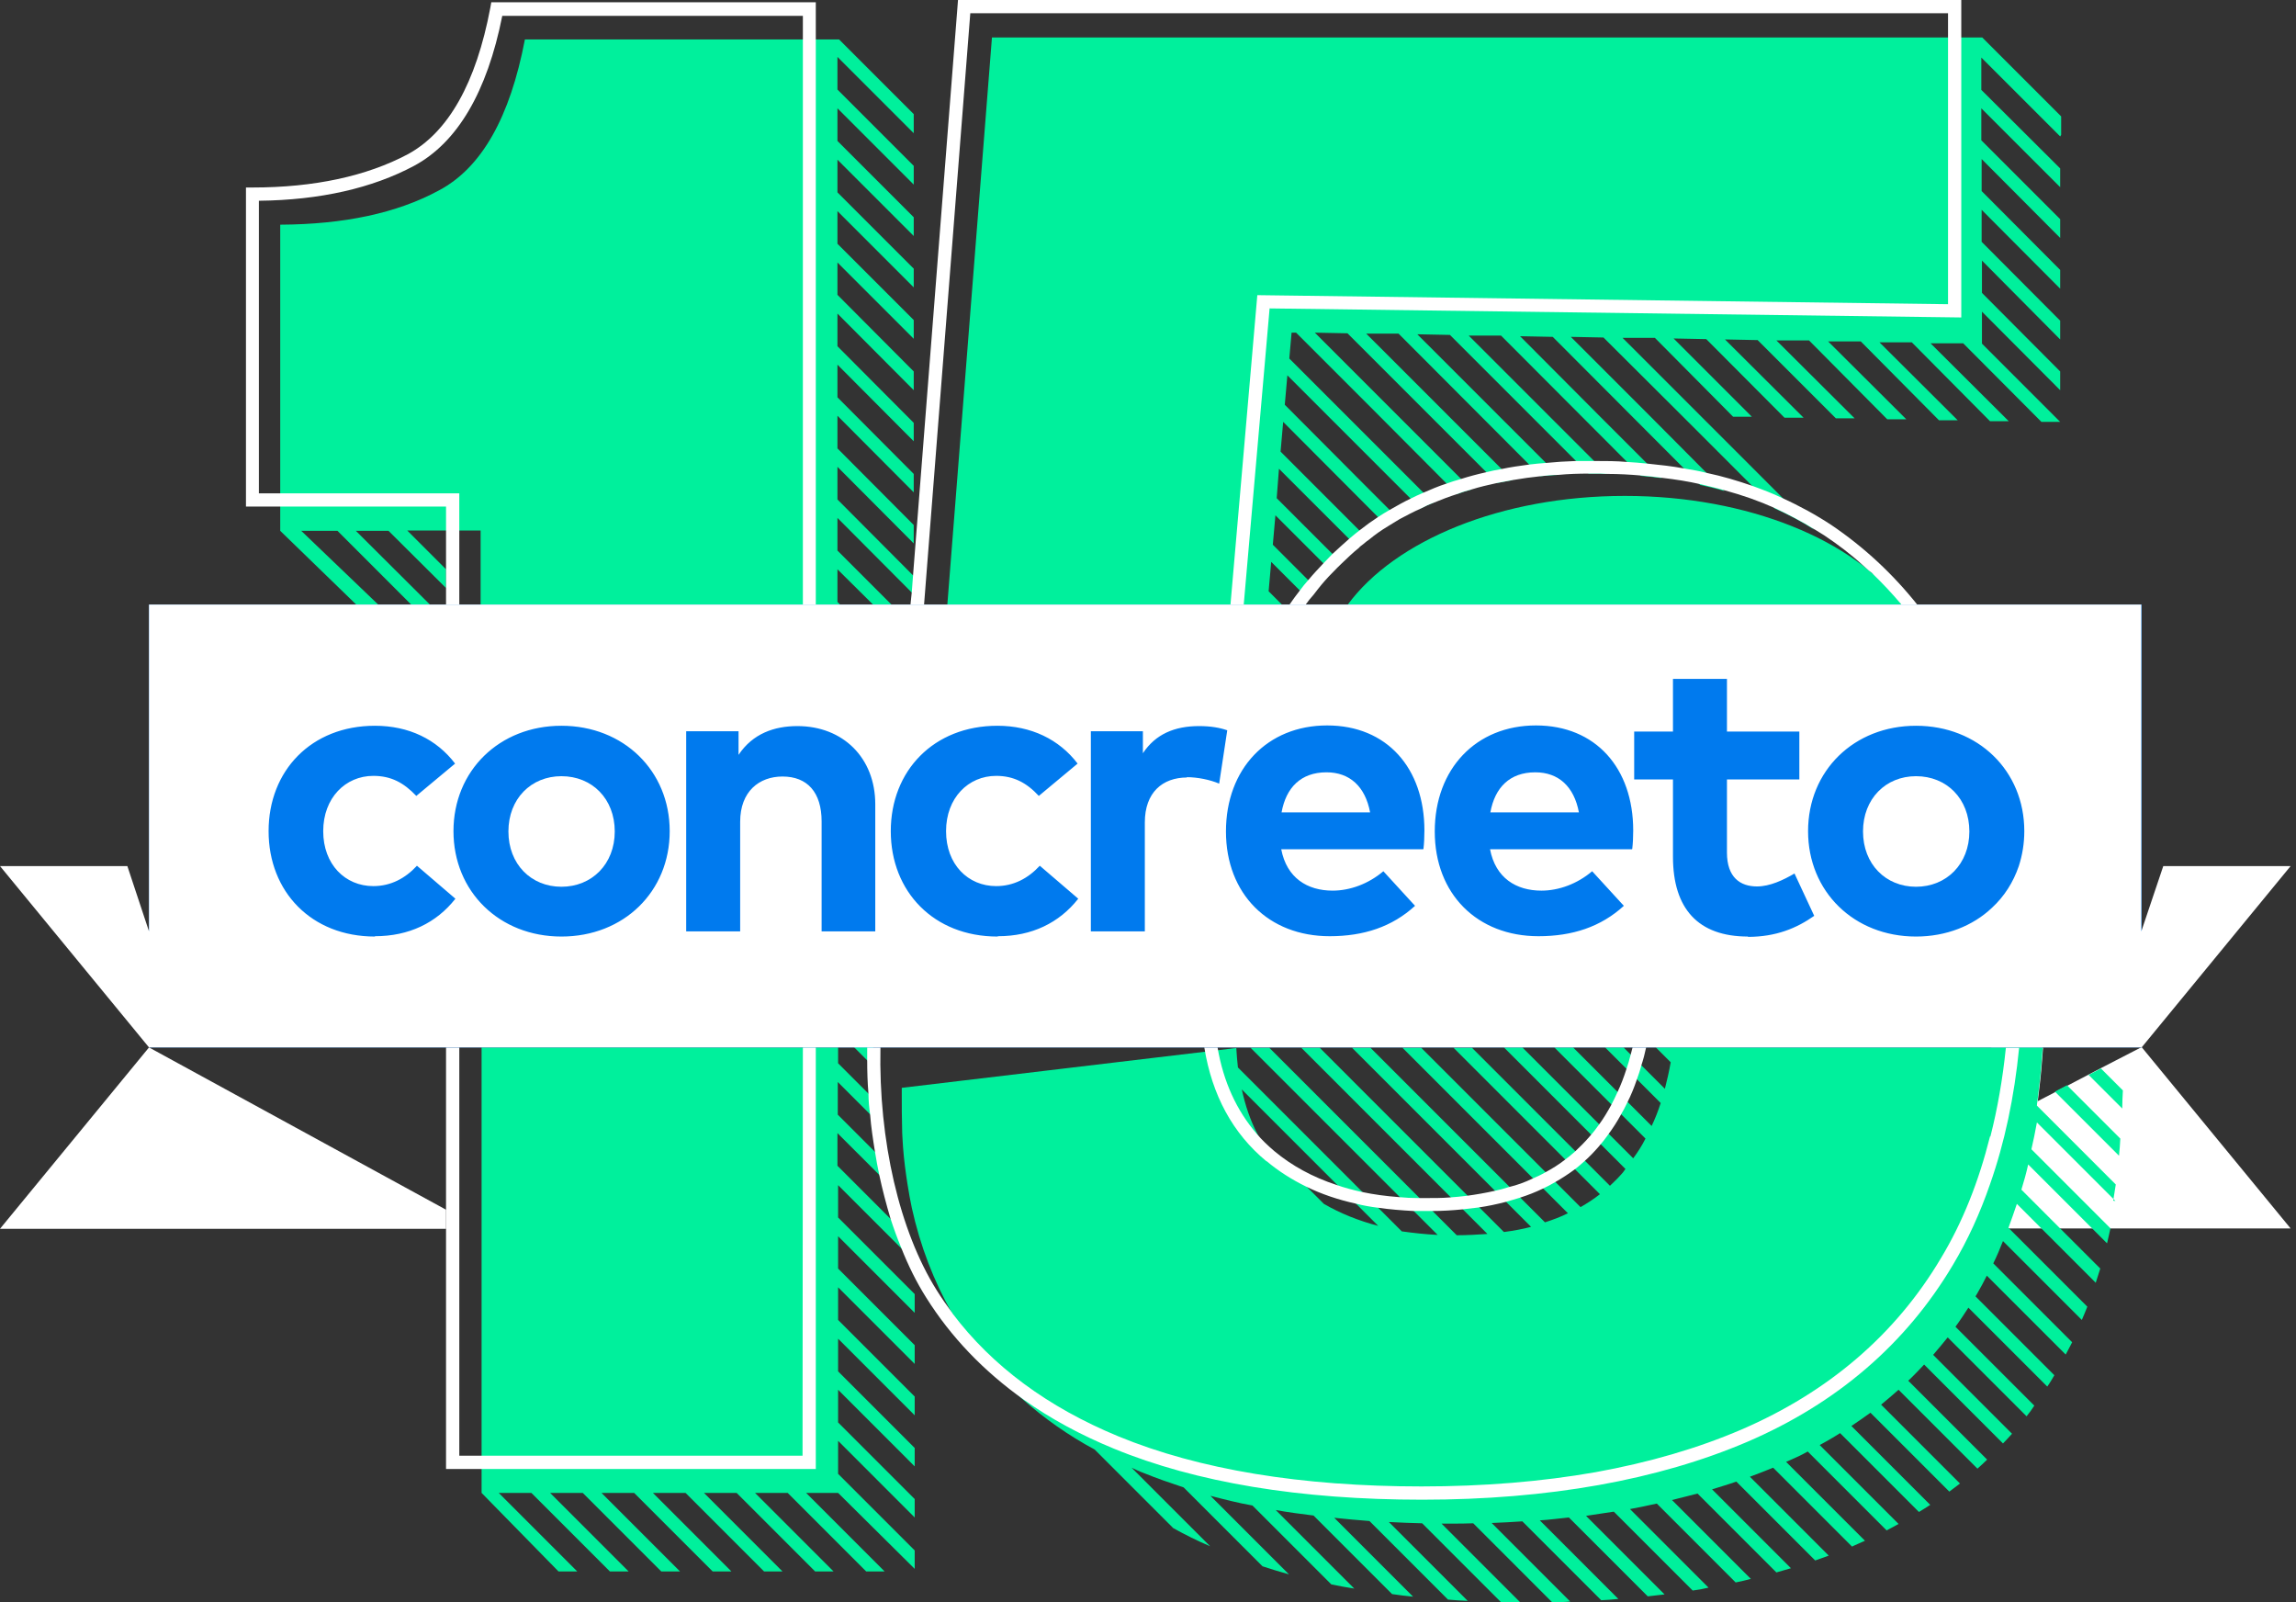
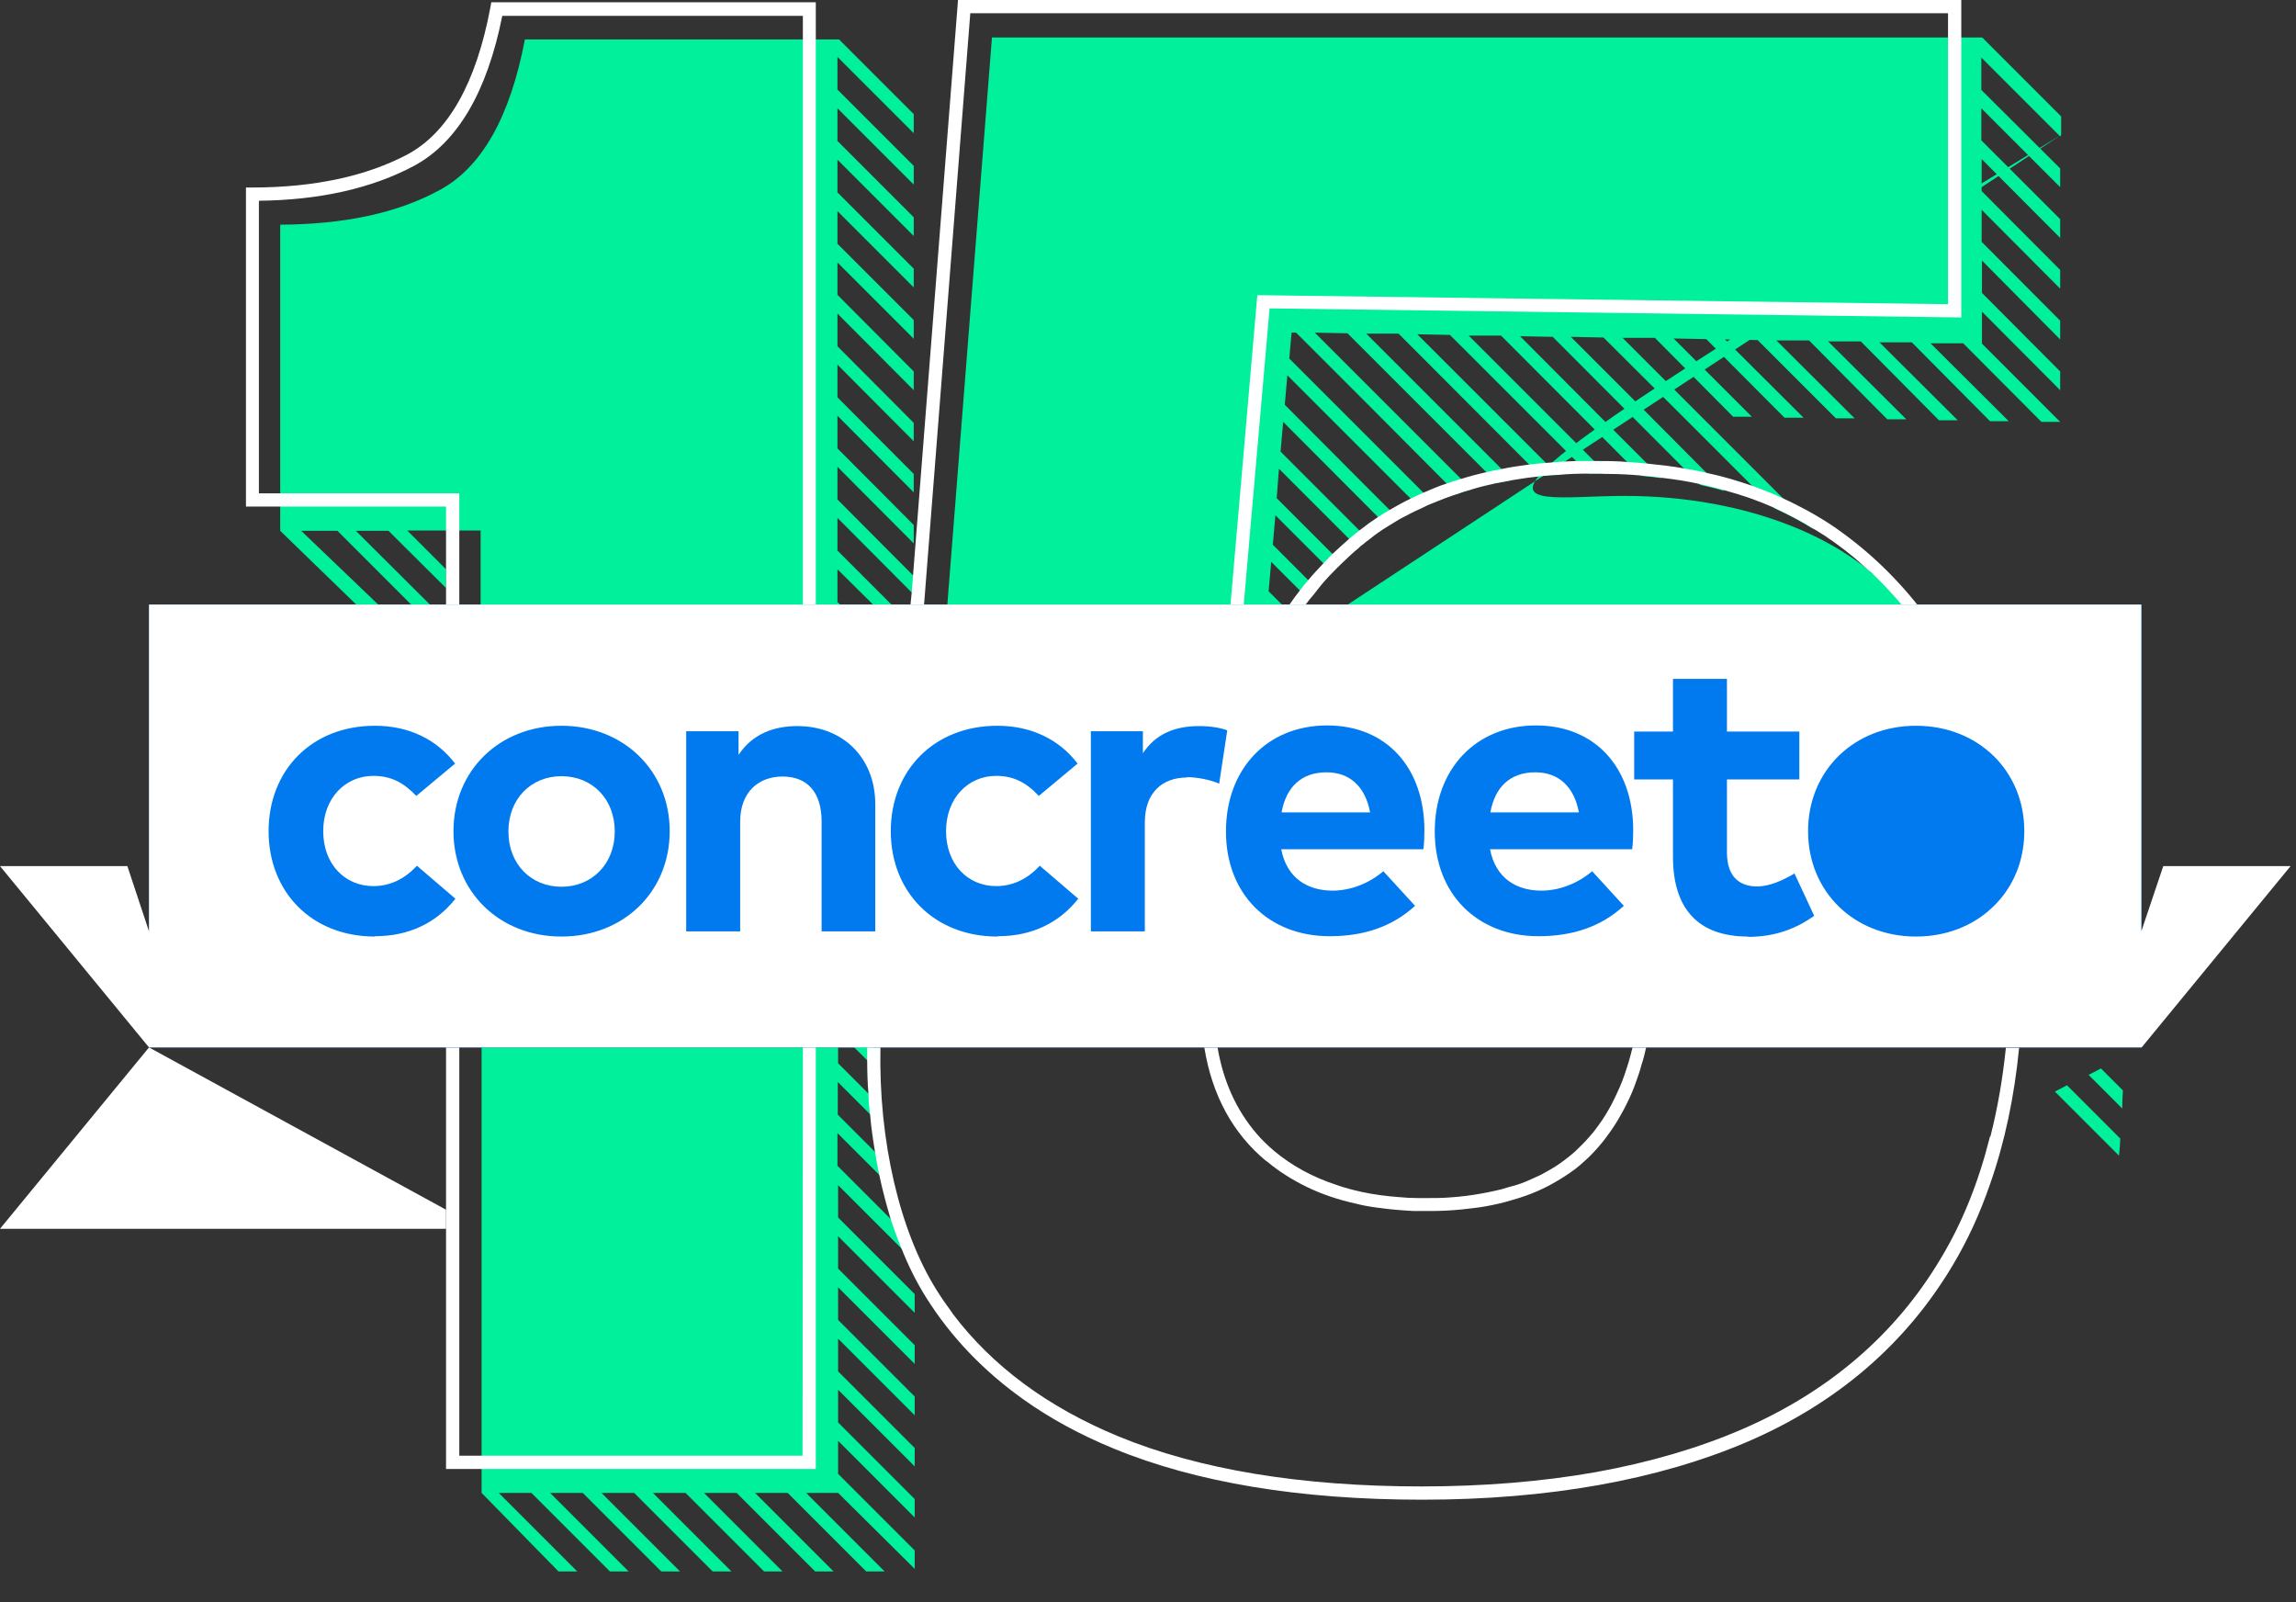
<svg xmlns="http://www.w3.org/2000/svg" width="344" height="240" viewBox="0 0 344 240" fill="none">
  <rect x="0" y="0" width="344" height="240" fill="#333333" stroke="none" />
-   <path d="M298.111 177.337V184.019H343.196L320.872 156.852L314.77 160L312.93 160.969L309.782 162.615L307.942 163.584L305.327 164.939C305.327 164.939 305.327 164.891 305.327 164.843C305.569 162.906 305.811 160.872 305.956 158.838C306.005 158.208 306.053 157.579 306.102 156.949H298.354L298.257 170.266V177.385L298.111 177.337Z" fill="white" />
  <path d="M312.881 160.969L317.966 166.053C317.966 165.182 318.015 164.261 318.063 163.341L314.77 160.048L312.93 161.017L312.881 160.969Z" fill="#00F09C" />
-   <path d="M308.814 20.194V17.433L296.998 5.617H148.62L141.937 90.557H192.058L190.073 88.571L190.46 84.165L196.077 89.782C196.513 89.249 196.949 88.717 197.337 88.232L190.702 81.598L191.09 77.191L198.208 84.31L199.564 85.714C200.048 85.23 200.484 84.746 200.969 84.31L191.283 74.625L191.622 70.218L203.438 82.034C203.438 82.034 203.874 81.647 204.116 81.453C204.407 81.211 204.697 80.969 204.988 80.775L191.864 67.651L192.252 63.196L206.392 77.385L207.797 78.789C208.329 78.45 208.959 78.063 209.54 77.724L204.262 72.445L192.494 60.63L192.881 56.223L212.833 76.174C213.462 75.835 214.092 75.593 214.77 75.303L213.269 73.801L193.172 53.705L193.511 49.831H194.189L206.005 61.647L216.755 72.445L218.354 73.995C219.031 73.753 219.758 73.511 220.484 73.317L196.998 49.831L201.889 49.927L224.31 72.349C225.085 72.203 225.86 72.058 226.634 71.913L204.697 49.976H209.54L229.056 69.54L230.799 71.332C231.671 71.235 232.542 71.186 233.414 71.138L212.349 50.073L217.24 50.169L238.015 70.944C238.015 70.944 238.499 70.944 238.741 70.944C239.419 70.944 240.097 70.944 240.775 70.993L220.048 50.266H224.891L245.86 71.283C246.925 71.38 247.942 71.477 248.959 71.622L239.516 62.179L227.748 50.363L232.639 50.46L252.3 70.169L254.722 72.639C255.932 72.93 257.191 73.172 258.354 73.559L255.69 70.847L247.167 62.276L235.351 50.46L240.242 50.557L252.058 62.325L265.908 76.174C267.942 77.094 269.927 78.111 271.768 79.322L267.07 74.576L243.099 50.605H247.942L259.661 62.421H262.47L250.751 50.702L255.642 50.799L267.361 62.567H270.218L258.45 50.847L263.341 50.944L275.061 62.663H277.869L266.15 50.993H271.041L282.76 62.809H285.617L273.898 51.138H278.789L290.508 62.954H293.317L281.598 51.283H286.441L298.16 63.099H300.969L289.249 51.429H294.14L305.86 63.196H308.668L296.949 51.477V46.683L308.668 58.45V55.642L296.949 43.874V39.032L308.668 50.847V48.039L296.901 36.223V31.429L308.668 43.245V40.436L296.901 28.62V23.826L308.668 35.642V32.833L296.852 21.017V16.223L308.668 28.039V25.23L296.852 13.463V8.62L308.668 20.436L308.814 20.194ZM201.937 90.557C209.007 80.969 224.891 74.286 243.438 74.286C261.985 74.286 277.869 80.969 284.939 90.557H201.937Z" fill="#00F09C" />
+   <path d="M308.814 20.194V17.433L296.998 5.617H148.62L141.937 90.557H192.058L190.073 88.571L190.46 84.165L196.077 89.782C196.513 89.249 196.949 88.717 197.337 88.232L190.702 81.598L191.09 77.191L198.208 84.31L199.564 85.714C200.048 85.23 200.484 84.746 200.969 84.31L191.283 74.625L191.622 70.218L203.438 82.034C203.438 82.034 203.874 81.647 204.116 81.453C204.407 81.211 204.697 80.969 204.988 80.775L191.864 67.651L192.252 63.196L206.392 77.385L207.797 78.789C208.329 78.45 208.959 78.063 209.54 77.724L204.262 72.445L192.494 60.63L192.881 56.223L212.833 76.174C213.462 75.835 214.092 75.593 214.77 75.303L213.269 73.801L193.172 53.705L193.511 49.831H194.189L206.005 61.647L216.755 72.445L218.354 73.995C219.031 73.753 219.758 73.511 220.484 73.317L196.998 49.831L201.889 49.927L224.31 72.349C225.085 72.203 225.86 72.058 226.634 71.913L204.697 49.976H209.54L229.056 69.54L230.799 71.332C231.671 71.235 232.542 71.186 233.414 71.138L212.349 50.073L217.24 50.169L238.015 70.944C238.015 70.944 238.499 70.944 238.741 70.944C239.419 70.944 240.097 70.944 240.775 70.993L220.048 50.266H224.891L245.86 71.283C246.925 71.38 247.942 71.477 248.959 71.622L239.516 62.179L227.748 50.363L232.639 50.46L252.3 70.169L254.722 72.639C255.932 72.93 257.191 73.172 258.354 73.559L255.69 70.847L247.167 62.276L235.351 50.46L240.242 50.557L252.058 62.325L265.908 76.174C267.942 77.094 269.927 78.111 271.768 79.322L267.07 74.576L243.099 50.605H247.942L259.661 62.421H262.47L250.751 50.702L255.642 50.799L267.361 62.567H270.218L258.45 50.847L263.341 50.944L275.061 62.663H277.869L266.15 50.993H271.041L282.76 62.809H285.617L273.898 51.138H278.789L290.508 62.954H293.317L281.598 51.283H286.441L298.16 63.099H300.969L289.249 51.429H294.14L305.86 63.196H308.668L296.949 51.477V46.683L308.668 58.45V55.642L296.949 43.874V39.032L308.668 50.847V48.039L296.901 36.223V31.429L308.668 43.245V40.436L296.901 28.62V23.826L308.668 35.642V32.833L296.852 21.017V16.223L308.668 28.039V25.23L296.852 13.463V8.62L308.668 20.436L308.814 20.194ZC209.007 80.969 224.891 74.286 243.438 74.286C261.985 74.286 277.869 80.969 284.939 90.557H201.937Z" fill="#00F09C" />
  <path d="M307.893 163.535L317.482 173.123C317.579 172.3 317.627 171.429 317.676 170.557L309.685 162.567L307.845 163.535H307.893Z" fill="#00F09C" />
-   <path d="M316.61 179.855C316.755 179.08 316.852 178.257 316.998 177.433L305.182 165.617C305.182 165.375 305.23 165.133 305.278 164.891C305.278 164.891 305.278 164.843 305.278 164.794C305.521 162.857 305.763 160.823 305.908 158.789C305.956 158.16 306.005 157.53 306.053 156.901H248.087L250.315 159.128C250.073 160.484 249.782 161.792 249.443 163.099L243.245 156.901H240.484L248.814 165.23C248.426 166.441 247.99 167.554 247.458 168.668L235.69 156.901H232.881L246.538 170.557C246.005 171.622 245.375 172.591 244.697 173.511L228.087 156.901H225.327L243.535 175.109C243.535 175.109 243.293 175.448 243.148 175.642C242.518 176.368 241.889 176.998 241.211 177.627L220.533 156.949H217.772L239.709 178.886C238.789 179.613 237.821 180.242 236.804 180.823L212.93 156.949H210.121L234.915 181.743C233.85 182.276 232.688 182.712 231.477 183.099L205.327 156.949H202.567L229.395 183.777C228.136 184.116 226.78 184.358 225.327 184.552L197.724 156.949H194.964L222.857 184.843C221.404 184.939 219.855 185.036 218.257 185.036L190.169 156.949H187.361L215.4 184.988C213.511 184.891 211.768 184.697 210.024 184.455L185.472 159.903C185.375 158.935 185.278 158.015 185.23 156.998H185.133L135.109 162.954C135.109 163.293 135.109 163.68 135.109 164.019C135.109 165.714 135.109 167.361 135.157 168.959C135.157 169.976 135.254 170.944 135.303 171.913C135.448 173.801 135.69 175.642 135.981 177.482C136.174 178.644 136.368 179.806 136.61 180.92C137.869 186.634 139.903 191.913 142.663 196.755C142.663 196.755 142.663 196.804 142.712 196.852C143.002 197.385 143.341 197.918 143.68 198.45C146.295 202.663 149.54 206.441 153.366 209.734C156.513 212.494 160.048 215.012 164.019 217.143L175.787 228.91C177.53 229.879 179.37 230.799 181.308 231.622L169.54 219.855C170.169 220.145 170.751 220.436 171.429 220.678C173.317 221.453 175.303 222.131 177.337 222.809L189.153 234.625C190.46 235.061 191.768 235.448 193.123 235.835L181.356 224.068C183.39 224.6 185.472 225.133 187.651 225.521L199.467 237.337C200.581 237.579 201.743 237.772 202.906 237.966L191.138 226.199C192.978 226.538 194.867 226.78 196.804 227.022L208.571 238.789C209.588 238.935 210.654 239.08 211.719 239.177L199.903 227.361C201.646 227.554 203.39 227.7 205.182 227.845L216.949 239.613C217.918 239.709 218.886 239.758 219.903 239.806L208.087 227.99C209.734 228.087 211.38 228.136 213.075 228.184L224.891 240C225.811 240 226.78 240 227.748 240L215.981 228.232C216.416 228.232 216.901 228.232 217.337 228.232C218.499 228.232 219.613 228.232 220.726 228.184L232.542 240C233.462 240 234.334 240 235.254 239.903L223.487 228.136C225.036 228.087 226.538 227.99 228.087 227.893L239.903 239.709C240.775 239.661 241.646 239.613 242.47 239.516L230.702 227.748C232.155 227.651 233.608 227.458 235.061 227.312L246.877 239.128C247.7 239.031 248.571 238.935 249.395 238.838L237.627 227.07C239.031 226.876 240.387 226.634 241.792 226.441L253.608 238.257C254.431 238.16 255.206 238.015 255.981 237.821L244.213 226.053C245.569 225.811 246.877 225.521 248.232 225.23L260.048 237.046C260.823 236.901 261.55 236.707 262.324 236.513L250.508 224.697C251.816 224.358 253.075 224.068 254.334 223.729L266.15 235.545C266.877 235.351 267.603 235.109 268.329 234.915L256.513 223.099C257.724 222.712 258.935 222.373 260.145 221.937L271.961 233.753C272.639 233.511 273.317 233.269 273.995 233.027L262.179 221.211C263.341 220.775 264.504 220.339 265.666 219.855L277.482 231.671C277.482 231.671 277.627 231.622 277.676 231.574C278.257 231.332 278.838 231.041 279.419 230.799L267.603 218.983C268.717 218.499 269.831 218.015 270.847 217.433L282.663 229.249C283.293 228.91 283.874 228.62 284.455 228.281L272.639 216.465C273.705 215.884 274.722 215.303 275.69 214.673L287.506 226.489C288.087 226.15 288.668 225.763 289.201 225.424L277.385 213.608C278.354 212.978 279.274 212.3 280.242 211.622L292.058 223.438C292.591 223.051 293.124 222.615 293.656 222.228L281.84 210.412C282.712 209.685 283.584 208.959 284.455 208.184L296.271 220C296.755 219.564 297.24 219.128 297.724 218.644L285.908 206.828C286.731 206.053 287.506 205.23 288.281 204.407L300.097 216.223C300.581 215.738 301.017 215.254 301.453 214.77L289.637 202.954C290.363 202.131 291.09 201.211 291.816 200.339L303.632 212.155C304.068 211.622 304.455 211.09 304.794 210.557L292.978 198.741C293.656 197.821 294.286 196.852 294.915 195.884L306.731 207.7C307.119 207.167 307.458 206.586 307.797 206.005L295.981 194.189C295.981 194.189 296.174 193.85 296.271 193.705C296.755 192.881 297.24 191.961 297.676 191.09L309.492 202.906C309.831 202.324 310.121 201.695 310.46 201.065L298.644 189.249C299.177 188.184 299.661 187.022 300.097 185.908L311.913 197.724C312.203 197.094 312.446 196.416 312.736 195.738L300.92 183.923C301.356 182.76 301.743 181.598 302.179 180.339L313.995 192.155C314.237 191.429 314.431 190.751 314.673 190.024L302.857 178.208C303.245 176.949 303.584 175.738 303.874 174.431L315.69 186.247C315.835 185.569 316.029 184.843 316.174 184.116C316.174 184.068 316.174 184.019 316.174 183.971L304.358 172.155C304.649 170.847 304.939 169.54 305.182 168.136L316.949 179.903L316.61 179.855ZM198.354 180.339L188.959 170.944C188.765 170.605 188.571 170.218 188.378 169.83C187.312 167.797 186.586 165.617 186.053 163.196L206.489 183.632C203.535 182.857 200.775 181.743 198.354 180.339Z" fill="#00F09C" />
  <path d="M131.09 160C131.09 158.935 131.09 157.966 131.041 157.143L130.751 156.852H127.942L131.09 160Z" fill="#00F09C" />
  <path d="M136.901 17.094L125.714 5.908H78.644C76.416 17.579 72.155 25.133 65.763 28.523C59.419 31.961 51.477 33.608 41.986 33.656V79.516L53.366 90.557H56.659L45.133 79.516H50.557L61.598 90.557H64.407L53.317 79.516H58.208L66.828 88.087V85.278L61.017 79.467H72.01V90.557H125.86L125.472 90.169V85.278L130.799 90.557H133.559L125.472 82.47V77.579L136.562 88.717L136.901 89.056V86.295L125.472 74.818V69.927L136.901 81.404V78.644L125.472 67.167V62.276L136.901 73.753V70.993L125.472 59.516V54.625L136.901 66.102V63.341L125.472 51.864V46.973L136.901 58.45V55.642L125.472 44.165V39.322L136.901 50.751V47.942L125.472 36.513V31.622L136.901 43.051V40.242L125.472 28.814V23.922L136.901 35.351V32.542L125.472 21.114V16.223L136.901 27.651V24.843L125.472 13.414V8.523L136.901 19.952V17.094Z" fill="#00F09C" />
  <path d="M125.472 177.433L136.61 188.571L135.157 184.31L125.472 174.625V169.734L133.027 177.288L132.3 173.753L125.521 166.973V162.082L130.363 166.925L131.283 167.845C131.283 167.119 131.283 166.15 131.283 164.988L125.569 159.274V156.901H72.155V223.632L83.68 235.4H86.489L74.722 223.632H79.613L91.38 235.4H94.189L82.421 223.632H87.312L99.08 235.4H101.889L90.121 223.632H95.012L106.78 235.4H109.588L97.821 223.632H102.712L114.479 235.4H117.24L105.472 223.632H110.363L122.131 235.4H124.891L113.123 223.632H118.015L129.782 235.4H132.542L120.775 223.632H125.569L137.046 235.012V232.252L125.569 220.775V215.835L137.046 227.312V224.552L125.569 213.075V208.184L137.046 219.661V216.901L125.569 205.424V200.533L137.046 212.01V209.201L125.569 197.724V192.833L137.046 204.31V201.501L125.569 190.024V185.182L137.046 196.659V193.85L125.569 182.373V177.482L125.472 177.433Z" fill="#00F09C" />
  <path d="M287.409 90.557H284.843C284.843 90.557 284.843 90.557 284.843 90.508C283.535 88.959 282.131 87.458 280.678 86.053C280.484 85.811 280.291 85.666 280 85.472C279.709 85.23 279.419 84.939 279.128 84.697C277.337 83.051 275.351 81.55 273.317 80.194C272.833 79.903 272.397 79.613 271.913 79.322C271.913 79.322 271.864 79.322 271.816 79.274C269.976 78.111 267.99 77.094 265.956 76.126C263.584 75.061 261.114 74.189 258.45 73.463C257.288 73.124 256.029 72.833 254.818 72.542C252.93 72.106 251.041 71.816 249.007 71.574C247.99 71.429 246.973 71.332 245.908 71.235C244.262 71.09 242.567 70.993 240.872 70.993C240.194 70.944 239.516 70.944 238.838 70.944C238.838 70.944 238.354 70.944 238.111 70.944C236.513 70.944 234.964 70.993 233.462 71.138C232.591 71.138 231.719 71.235 230.847 71.332C229.443 71.477 228.039 71.671 226.634 71.913C225.86 72.058 225.085 72.203 224.31 72.349C223.002 72.639 221.695 72.93 220.484 73.317C219.758 73.511 219.08 73.705 218.354 73.995C217.143 74.383 215.981 74.818 214.818 75.303C214.14 75.545 213.511 75.835 212.881 76.174C211.768 76.659 210.702 77.24 209.685 77.772C209.104 78.111 208.523 78.499 207.942 78.838C206.973 79.419 206.005 80.097 205.133 80.823C204.843 81.017 204.6 81.211 204.262 81.501C204.019 81.695 203.777 81.84 203.584 82.082C202.663 82.809 201.889 83.584 201.065 84.358C200.581 84.794 200.145 85.278 199.661 85.763C198.886 86.537 198.111 87.409 197.433 88.281C197.046 88.814 196.61 89.346 196.174 89.831C195.981 90.073 195.787 90.363 195.593 90.605H193.172C193.705 89.831 194.237 89.104 194.77 88.426C195.157 87.894 195.593 87.361 196.029 86.876C196.755 86.005 197.53 85.182 198.305 84.358C198.741 83.874 199.225 83.438 199.661 82.954C200.484 82.179 201.308 81.453 202.179 80.678C202.47 80.436 202.76 80.194 203.051 79.952C203.293 79.758 203.487 79.613 203.729 79.419C204.649 78.692 205.521 78.063 206.489 77.433C207.07 77.046 207.651 76.707 208.232 76.368C209.249 75.787 210.266 75.206 211.38 74.673C211.961 74.383 212.591 74.092 213.269 73.801C214.383 73.317 215.496 72.833 216.707 72.445C217.385 72.203 218.111 71.961 218.838 71.767C220.048 71.38 221.308 71.041 222.615 70.751C223.341 70.557 224.116 70.412 224.939 70.266C226.295 69.976 227.651 69.782 229.104 69.588C229.927 69.492 230.799 69.395 231.622 69.346C233.075 69.201 234.625 69.104 236.126 69.056C236.998 69.056 237.869 69.056 238.789 69.056H238.886C240.581 69.056 242.228 69.056 243.777 69.201C244.794 69.249 245.763 69.346 246.78 69.443C248.668 69.637 250.508 69.831 252.3 70.169C253.462 70.363 254.625 70.557 255.739 70.847C258.063 71.332 260.291 72.01 262.421 72.736C264.019 73.317 265.569 73.898 267.07 74.625C269.637 75.787 272.107 77.143 274.383 78.644C279.322 81.986 283.632 86.005 287.361 90.702L287.409 90.557Z" fill="white" />
  <path d="M145.375 1.985H291.864V45.569L188.378 44.213L184.358 90.557H186.344L190.218 46.199L293.85 47.554V0H143.535L136.804 86.102L136.61 88.668L136.416 90.557H138.45L145.375 1.985Z" fill="white" />
  <path d="M189.782 173.947C191.574 175.448 193.559 176.707 195.738 177.772C198.015 178.886 200.484 179.709 203.099 180.291C204.213 180.581 205.327 180.775 206.489 180.92C208.184 181.162 209.976 181.307 211.768 181.404C212.397 181.404 212.978 181.404 213.608 181.404C213.947 181.404 214.237 181.404 214.528 181.404C216.126 181.404 217.627 181.307 219.08 181.162C219.903 181.065 220.775 180.969 221.55 180.872C222.906 180.678 224.262 180.387 225.569 180.048C226.295 179.855 227.022 179.613 227.7 179.419C228.91 179.031 230.024 178.596 231.138 178.063C231.768 177.772 232.397 177.433 232.978 177.094C233.995 176.513 234.964 175.884 235.884 175.206C236.416 174.818 236.901 174.383 237.385 173.947C238.16 173.269 238.886 172.494 239.564 171.719C239.613 171.622 239.709 171.574 239.758 171.477C240.194 170.993 240.581 170.46 240.969 169.927C241.646 169.007 242.276 168.039 242.857 166.973C243.196 166.392 243.535 165.763 243.826 165.133C244.358 164.068 244.843 162.906 245.23 161.743C245.472 161.065 245.714 160.387 245.908 159.613C246.199 158.741 246.441 157.821 246.634 156.901H244.6C244.504 157.288 244.407 157.676 244.31 158.015C244.116 158.741 243.923 159.467 243.68 160.145C243.293 161.356 242.857 162.518 242.324 163.632C242.034 164.261 241.743 164.891 241.404 165.521C240.823 166.586 240.242 167.554 239.564 168.475C239.177 169.007 238.789 169.54 238.354 170.024C238.257 170.121 238.16 170.266 238.063 170.363C237.433 171.09 236.707 171.816 235.981 172.494C235.496 172.93 234.964 173.366 234.431 173.753C233.511 174.479 232.542 175.061 231.477 175.642C230.896 175.981 230.266 176.271 229.588 176.562C228.475 177.094 227.312 177.53 226.053 177.821C225.327 178.063 224.6 178.257 223.874 178.402C222.567 178.692 221.211 178.935 219.758 179.128C218.935 179.225 218.063 179.322 217.24 179.37C216.077 179.467 214.818 179.467 213.559 179.467C213.22 179.467 212.881 179.467 212.542 179.467C211.525 179.467 210.557 179.419 209.588 179.322C207.651 179.177 205.811 178.935 204.019 178.547C202.712 178.257 201.404 177.918 200.194 177.482C196.659 176.32 193.559 174.625 190.944 172.446C189.976 171.622 189.056 170.751 188.281 169.83C185.278 166.344 183.293 162.034 182.421 156.901H180.436C181.598 164.068 184.697 169.782 189.734 173.947H189.782Z" fill="white" />
  <path d="M298.16 170.218C296.465 176.998 294.044 183.099 290.799 188.475C284.019 199.903 273.947 208.523 260.92 214.14C254.383 216.949 247.07 219.08 239.031 220.533C231.041 221.937 222.324 222.663 212.978 222.663C194.964 222.663 179.661 220.145 167.554 215.157C156.998 210.799 148.668 204.649 142.712 196.755C142.712 196.755 142.712 196.707 142.663 196.659C141.84 195.545 141.065 194.431 140.339 193.269C134.77 184.407 131.622 170.847 131.913 156.901H129.927C129.927 157.53 129.927 158.16 129.927 158.789C129.927 160.484 129.976 162.179 130.121 163.874C130.121 164.891 130.218 165.908 130.363 166.925C130.508 168.814 130.799 170.702 131.09 172.494C131.283 173.656 131.477 174.818 131.719 175.932C132.203 178.208 132.785 180.387 133.414 182.518C133.898 184.019 134.431 185.472 135.012 186.876C136.077 189.588 137.337 192.107 138.741 194.334C142.47 200.291 147.409 205.424 153.414 209.685C157.433 212.542 161.937 214.964 166.877 216.998C179.225 222.082 194.77 224.649 213.075 224.649C232.01 224.649 248.426 221.695 261.792 215.981C275.206 210.218 285.569 201.307 292.591 189.492C294.818 185.763 296.659 181.743 298.16 177.385C300.339 171.186 301.792 164.358 302.518 156.949H300.533C300.048 161.646 299.274 166.102 298.208 170.266L298.16 170.218Z" fill="white" />
  <path d="M120.242 218.063H68.814V156.901H66.828V220.048H122.228V156.901H120.291L120.242 218.063Z" fill="white" />
  <path d="M66.828 90.557H68.814V73.898H38.789V30.073C47.942 29.976 55.787 28.184 62.034 24.843C68.523 21.356 72.978 13.802 75.254 2.373H120.291V90.605H122.228V0.339H73.608L73.463 1.162C71.332 12.445 67.167 19.806 61.114 23.099C54.915 26.392 47.07 28.087 37.821 28.087H36.852V75.884H66.828V90.557Z" fill="white" />
  <path d="M320.872 90.557H22.325V156.901H320.872V90.557Z" fill="#007AEE" />
  <path d="M84.116 116.271C79.564 116.271 76.174 119.661 76.174 124.552C76.174 129.443 79.564 132.833 84.116 132.833C88.668 132.833 92.106 129.443 92.106 124.552C92.106 119.661 88.717 116.271 84.116 116.271Z" fill="white" />
  <path d="M230.024 115.69C226.199 115.69 223.971 117.966 223.293 121.695H236.562C235.835 117.821 233.511 115.69 230.024 115.69Z" fill="white" />
  <path d="M0 184.068L22.325 156.901L66.828 181.211V184.068H0Z" fill="white" />
  <path d="M324.116 129.734L320.823 139.516V90.557H22.325V139.516L19.08 129.734H0L22.325 156.901H320.872L343.196 129.734H324.116ZM56.174 140.291C46.634 140.291 40.242 133.559 40.242 124.504C40.242 115.448 46.634 108.717 56.174 108.717C61.259 108.717 65.424 110.751 68.184 114.383L62.373 119.225C60.484 117.24 58.596 116.223 55.932 116.223C51.768 116.223 48.426 119.516 48.426 124.504C48.426 129.492 51.719 132.736 55.932 132.736C58.547 132.736 60.726 131.574 62.47 129.685L68.232 134.625C65.375 138.257 61.259 140.242 56.174 140.242V140.291ZM84.116 140.291C74.818 140.291 67.942 133.559 67.942 124.504C67.942 115.448 74.818 108.717 84.116 108.717C93.414 108.717 100.339 115.448 100.339 124.504C100.339 133.559 93.463 140.291 84.116 140.291ZM131.186 139.516H123.099V123.051C123.099 118.692 120.969 116.32 117.24 116.32C113.753 116.32 110.896 118.547 110.896 123.099V139.516H102.809V109.54H110.654V113.075C112.785 109.879 116.029 108.765 119.467 108.765C126.295 108.765 131.138 113.511 131.138 120.484V139.564L131.186 139.516ZM149.443 140.291C139.903 140.291 133.462 133.559 133.462 124.504C133.462 115.448 139.903 108.717 149.443 108.717C154.479 108.717 158.693 110.751 161.453 114.383L155.642 119.225C153.801 117.24 151.864 116.223 149.249 116.223C145.085 116.223 141.743 119.516 141.743 124.504C141.743 129.492 145.036 132.736 149.249 132.736C151.864 132.736 154.044 131.574 155.787 129.685L161.55 134.625C158.693 138.257 154.576 140.242 149.54 140.242L149.443 140.291ZM177.869 116.465C174.14 116.465 171.525 118.741 171.525 123.196V139.516H163.438V109.54H171.235V112.833C173.123 109.976 175.981 108.765 179.661 108.765C181.404 108.765 182.76 109.007 183.874 109.395L182.663 117.385C181.308 116.804 179.419 116.416 177.772 116.416L177.869 116.465ZM213.22 127.215H191.961C192.785 131.525 195.884 133.414 199.661 133.414C202.276 133.414 205.036 132.397 207.264 130.508L212.01 135.69C208.571 138.838 204.31 140.242 199.225 140.242C190.073 140.242 183.68 133.947 183.68 124.552C183.68 115.157 189.879 108.668 198.838 108.668C207.797 108.668 213.414 115.061 213.414 124.407C213.414 125.375 213.366 126.392 213.269 127.167L213.22 127.215ZM244.504 127.215H223.245C224.068 131.525 227.167 133.414 230.944 133.414C233.559 133.414 236.32 132.397 238.547 130.508L243.293 135.69C239.855 138.838 235.593 140.242 230.508 140.242C221.356 140.242 214.964 133.947 214.964 124.552C214.964 115.157 221.162 108.668 230.121 108.668C239.08 108.668 244.697 115.061 244.697 124.407C244.697 125.375 244.649 126.392 244.552 127.167L244.504 127.215ZM261.889 140.291C254.431 140.291 250.654 136.126 250.654 128.329V116.755H244.843V109.588H250.654V101.695H258.741V109.588H269.588V116.755H258.741V127.7C258.741 131.429 260.726 132.785 263.245 132.785C265.182 132.785 267.216 131.816 268.862 130.847L271.816 137.191C269.201 139.031 266.102 140.339 261.889 140.339V140.291ZM302.47 129.734C301.646 132.155 300.291 134.286 298.45 135.981C295.593 138.692 291.574 140.291 287.07 140.291C277.772 140.291 270.896 133.559 270.896 124.504C270.896 115.448 277.772 108.717 287.07 108.717C296.368 108.717 303.293 115.448 303.293 124.504C303.293 126.344 303.002 128.087 302.47 129.734Z" fill="white" />
  <path d="M198.741 115.69C194.915 115.69 192.688 117.966 192.01 121.695H205.278C204.552 117.821 202.228 115.69 198.741 115.69Z" fill="white" />
-   <path d="M287.07 116.271C282.518 116.271 279.128 119.661 279.128 124.552C279.128 129.443 282.518 132.833 287.07 132.833C291.622 132.833 295.061 129.443 295.061 124.552C295.061 119.661 291.671 116.271 287.07 116.271Z" fill="white" />
</svg>